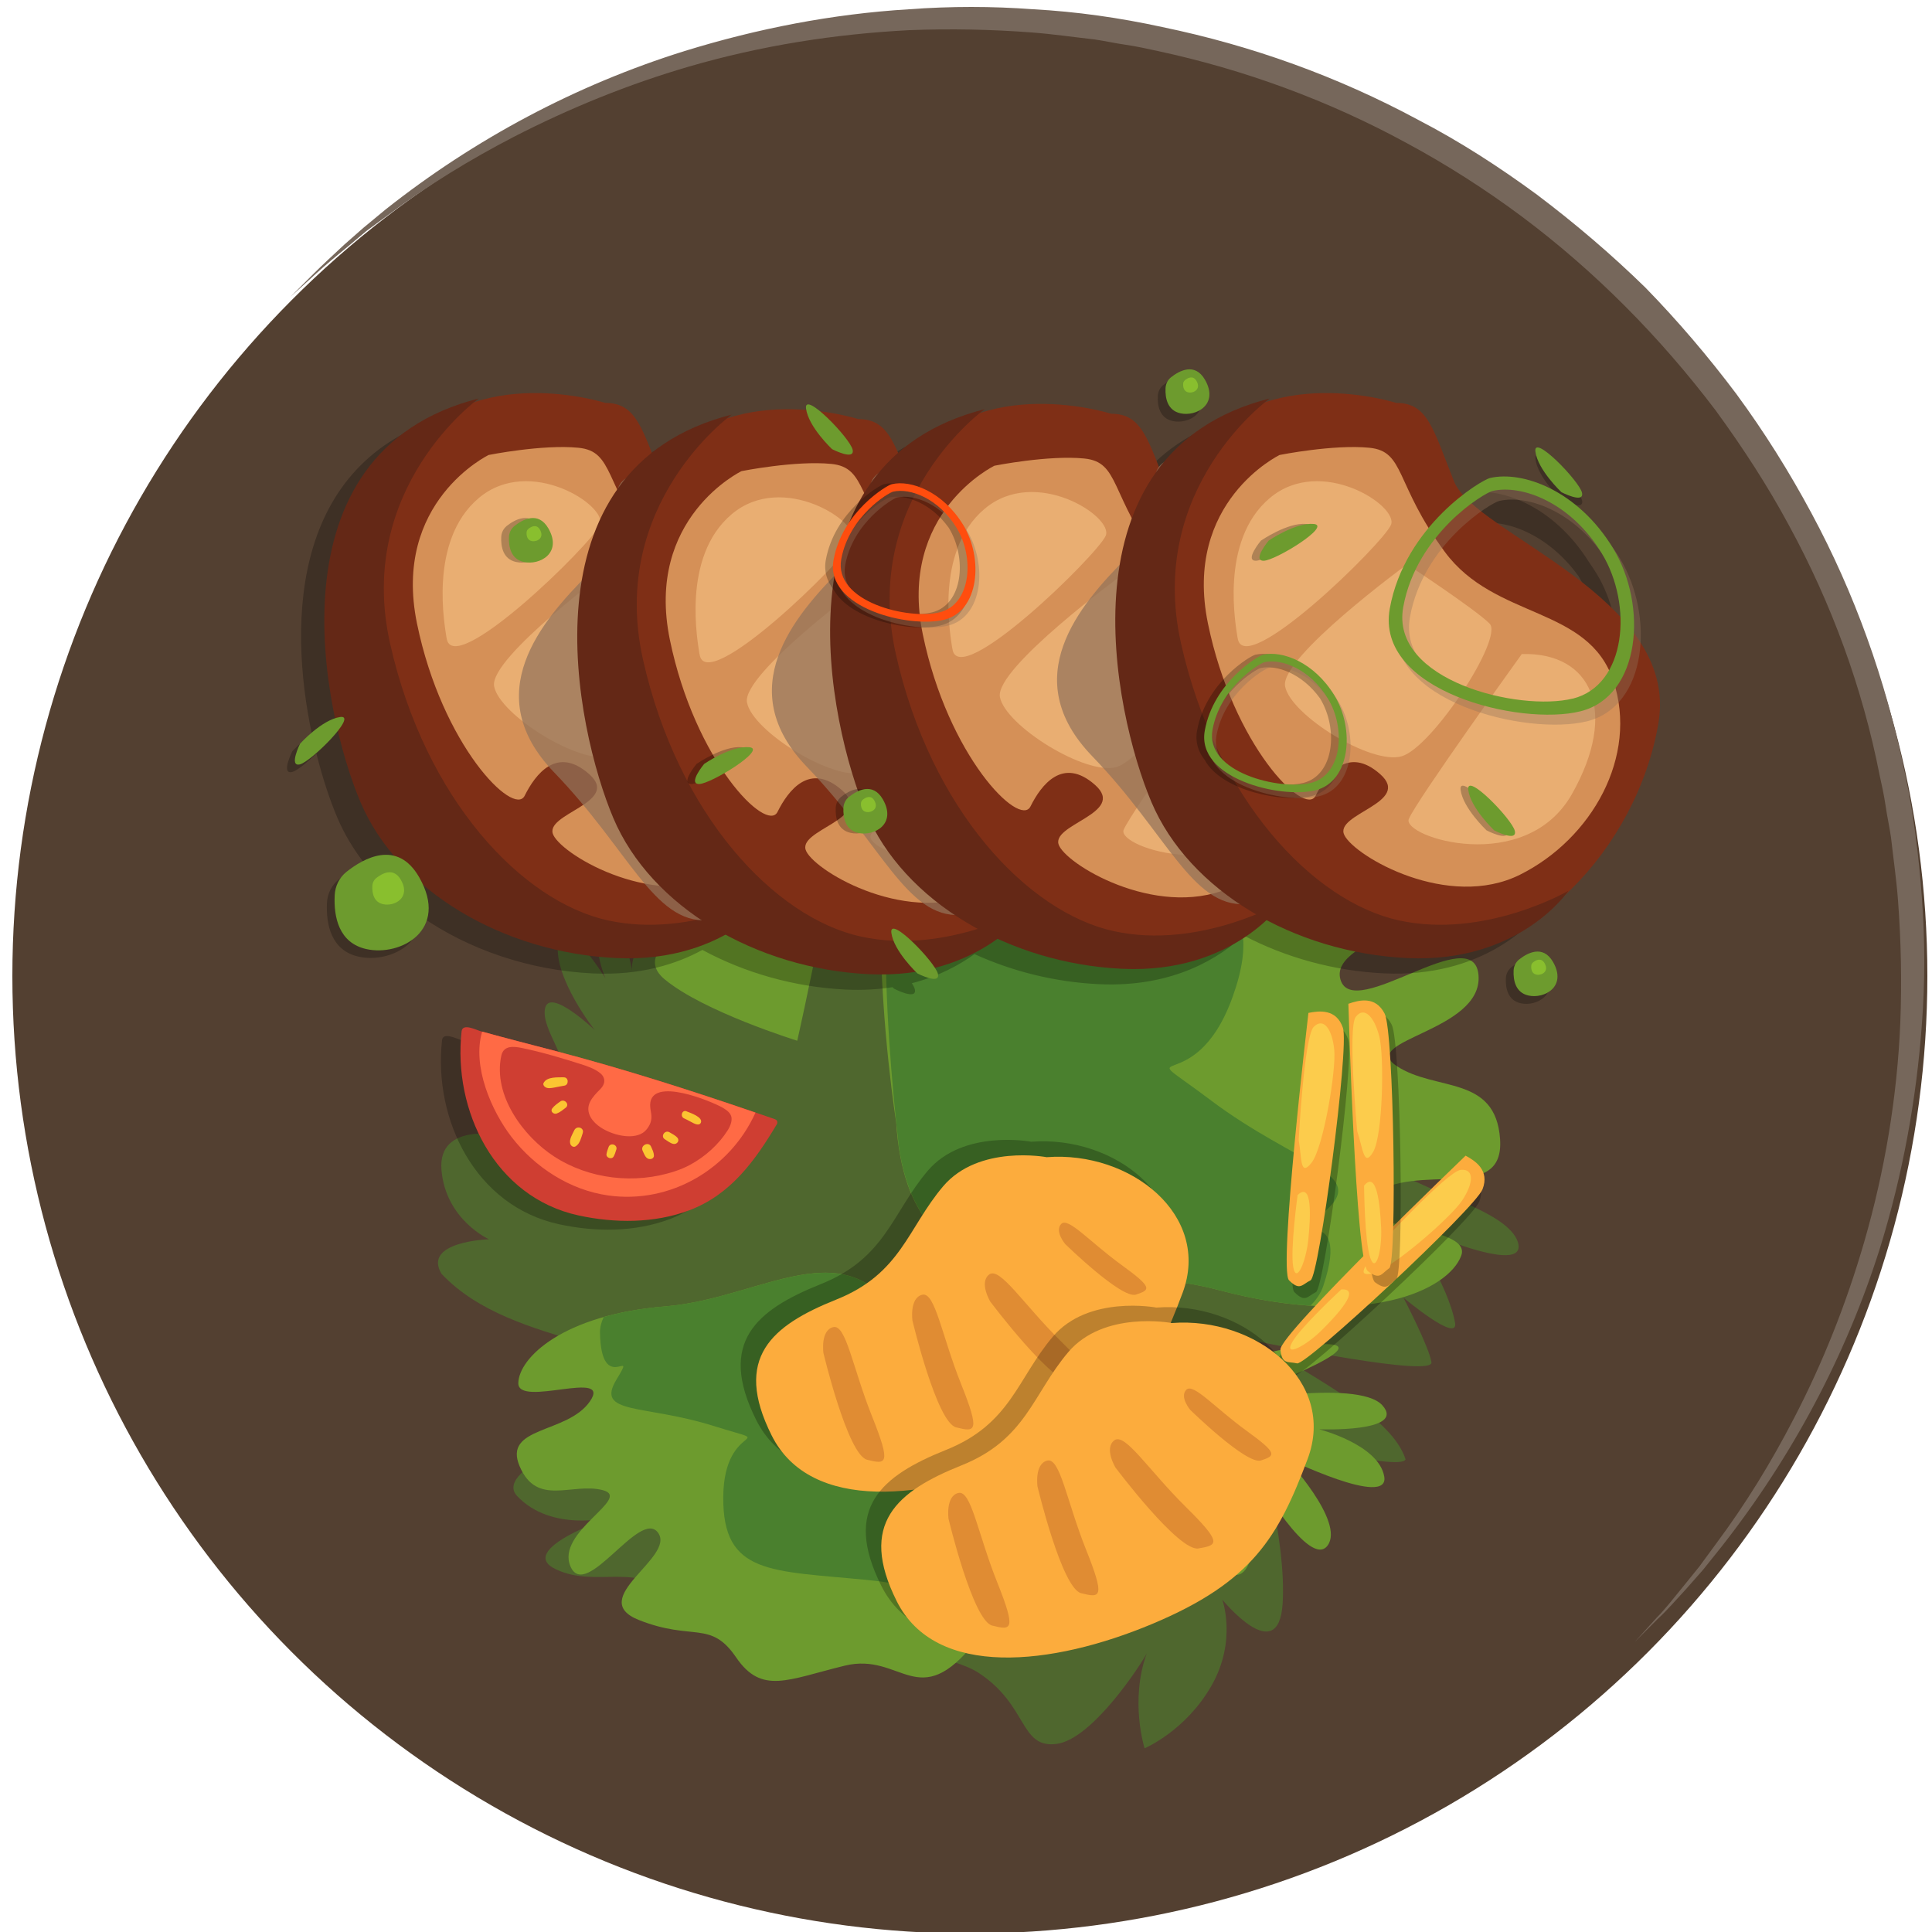
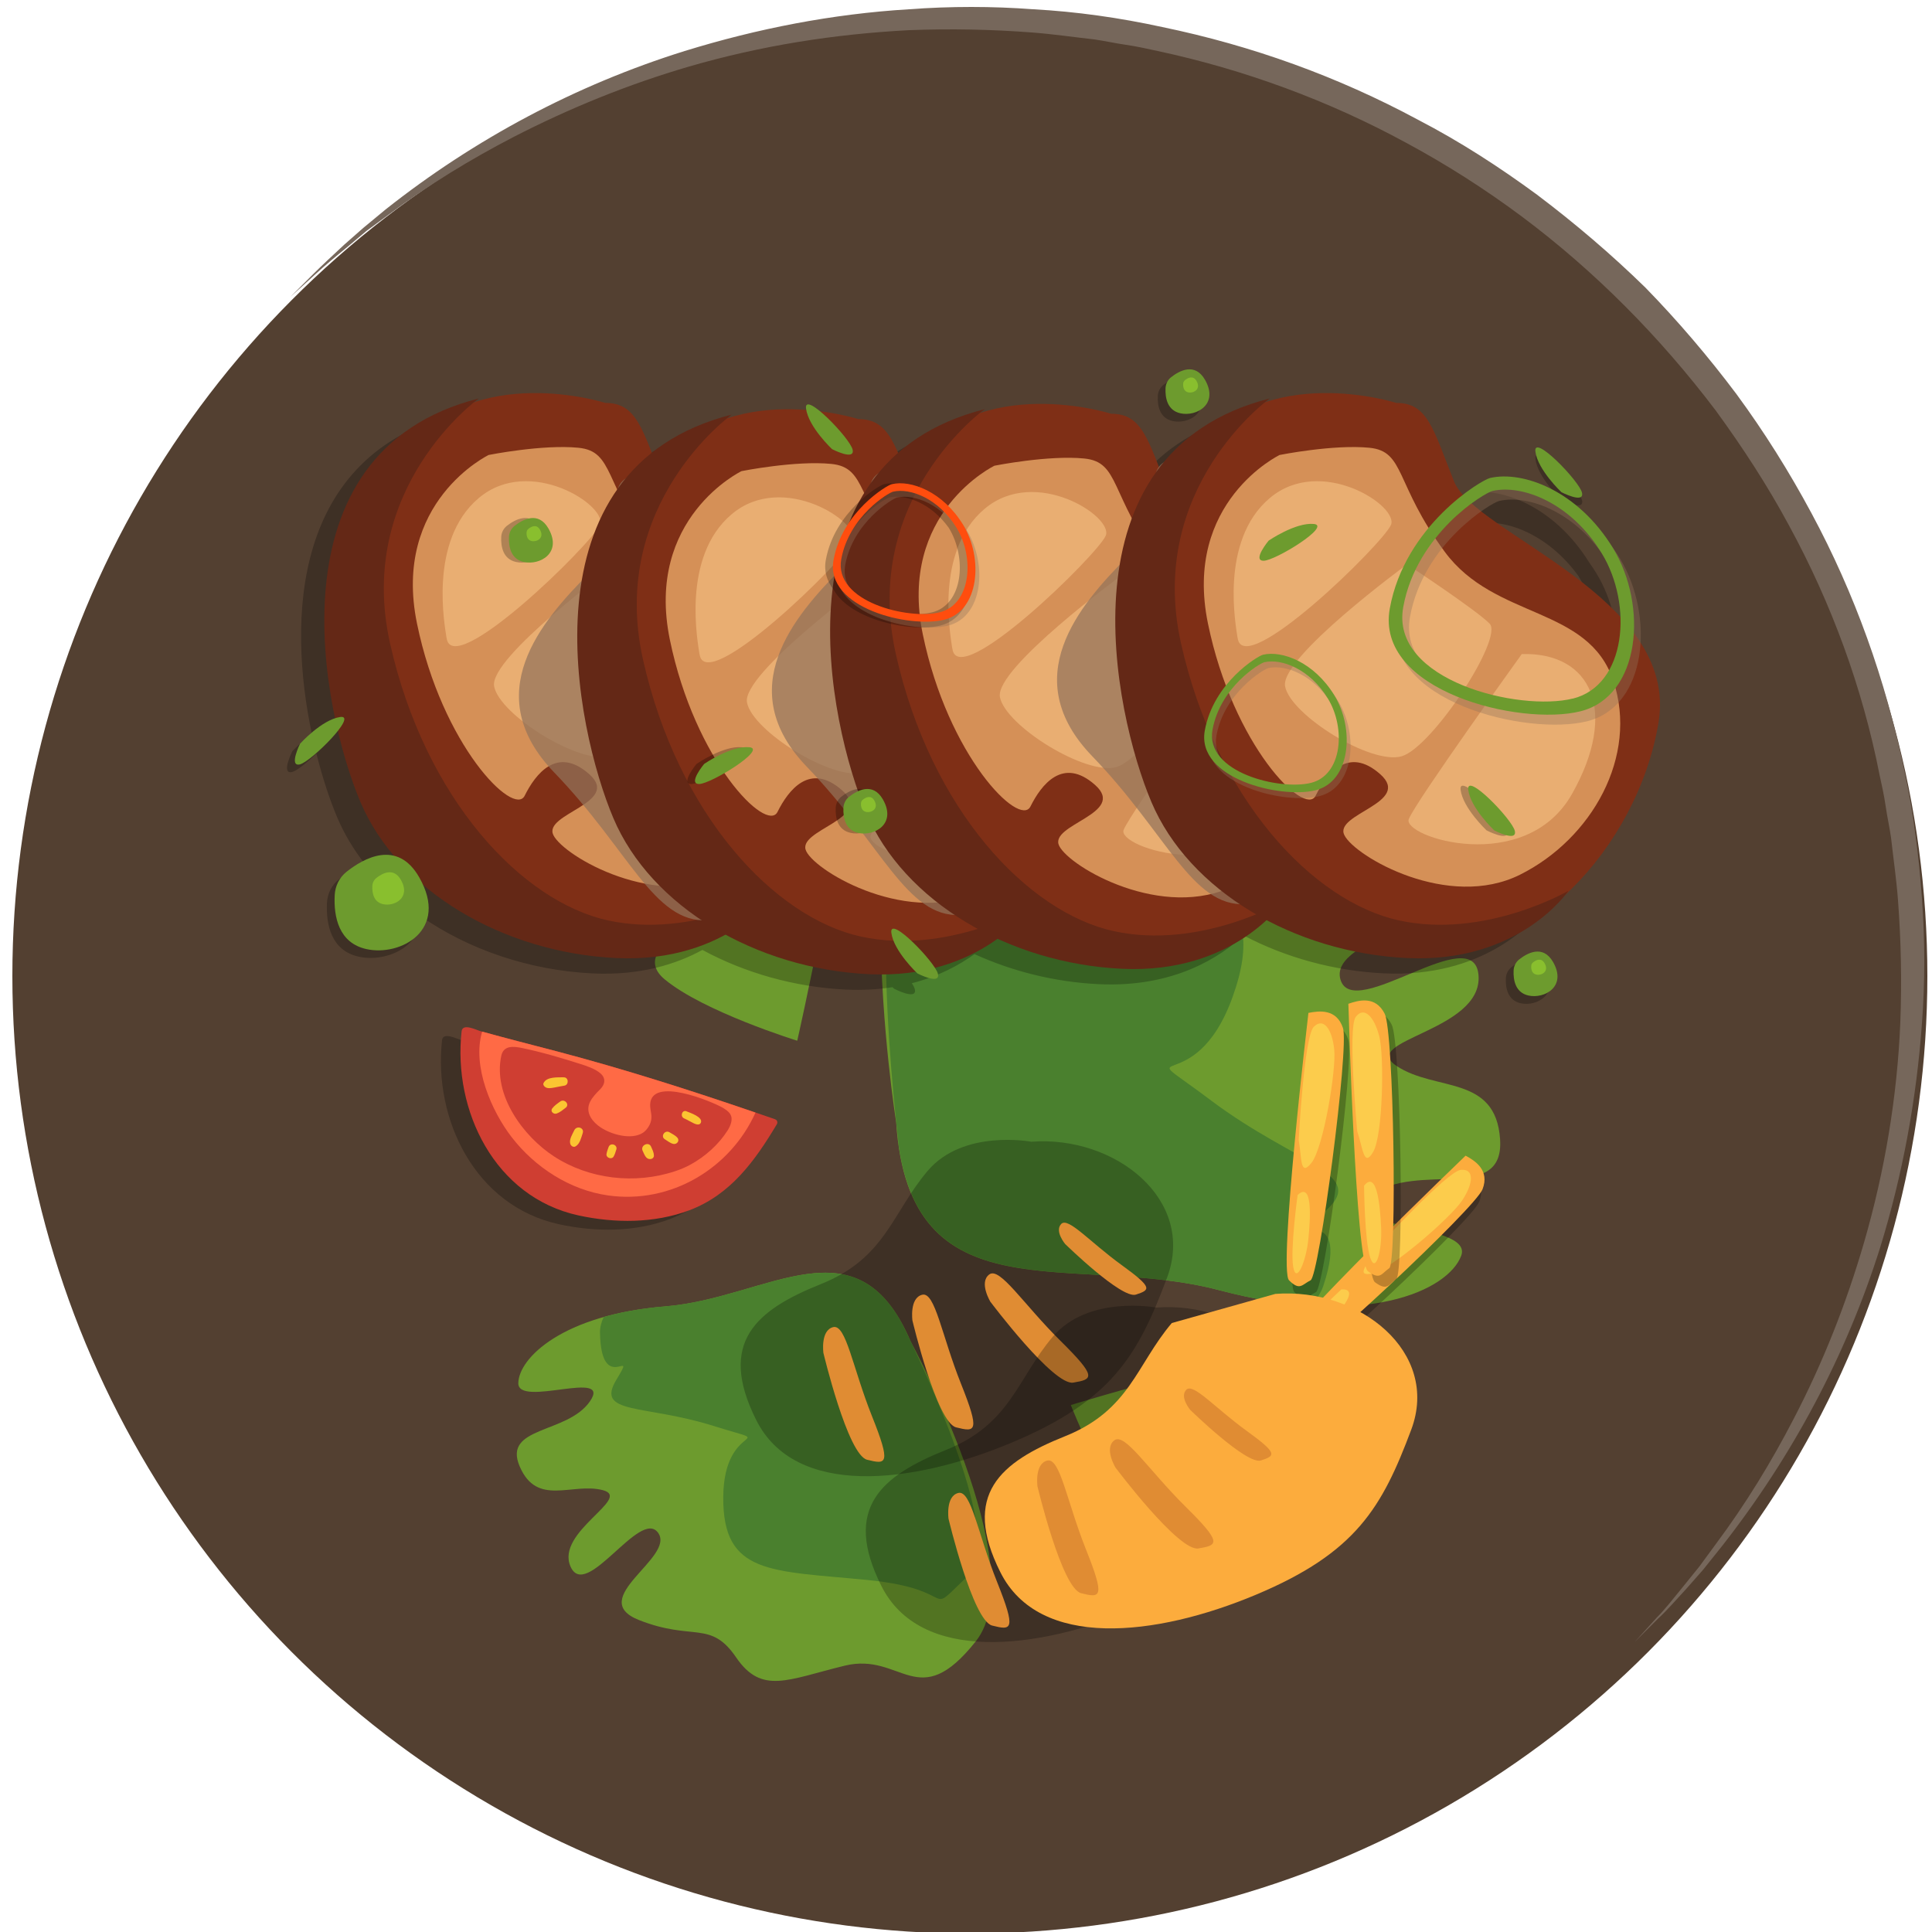
<svg xmlns="http://www.w3.org/2000/svg" viewBox="0 0 250 250">
  <defs>
    <style>
      .cls-1 {
        fill: #642816;
      }

      .cls-2 {
        fill: #ff4d0e;
      }

      .cls-3 {
        fill: #d59057;
      }

      .cls-4 {
        opacity: .37;
      }

      .cls-4, .cls-5 {
        fill: #93735a;
      }

      .cls-4, .cls-5, .cls-6 {
        mix-blend-mode: multiply;
      }

      .cls-7 {
        fill: #7f2f16;
      }

      .cls-5 {
        opacity: .72;
      }

      .cls-8 {
        fill: #e9ae72;
      }

      .cls-9, .cls-6 {
        opacity: .25;
      }

      .cls-10 {
        fill: #89bf2e;
      }

      .cls-11 {
        fill: #4f672e;
      }

      .cls-12 {
        isolation: isolate;
      }

      .cls-13 {
        fill: #ff6a45;
      }

      .cls-14 {
        fill: #76675b;
      }

      .cls-15 {
        fill: #534031;
      }

      .cls-16 {
        fill: #fccc4c;
      }

      .cls-17 {
        fill: #6d9b2e;
      }

      .cls-18 {
        fill: #fcac3d;
      }

      .cls-19 {
        fill: #4a802e;
      }

      .cls-20 {
        fill: #e08c33;
      }

      .cls-21 {
        fill: #fbc532;
      }

      .cls-22 {
        fill: #cf3e32;
      }
    </style>
  </defs>
  <g class="cls-12">
    <g id="Ebene_1">
      <g id="Ebene_1-2" data-name="Ebene_1">
        <g id="Ebene_1-2">
          <circle class="cls-15" cx="125.5" cy="126.3" r="123.9" />
          <path class="cls-14" d="M37.6,38.4l3.1-3.1c1-1,2.3-2.2,3.8-3.6.8-.7,1.6-1.4,2.5-2.2l2.9-2.4c11.5-9.1,24.6-16.1,38.7-20.5,9.4-2.9,19.1-4.8,29-5.4,5.4-.4,10.8-.4,16.1,0,5.6.3,11.2,1.1,16.7,2.3,11.6,2.4,22.7,6.4,33.1,12,5.4,2.8,10.5,6.1,15.4,9.7,4.9,3.7,9.6,7.7,14,12,4.2,4.3,8.2,9,11.8,13.8,3.6,4.9,6.8,10,9.7,15.4,5.6,10.4,9.6,21.6,12,33.2,1.2,5.5,1.9,11.1,2.3,16.7.4,5.4.4,10.8,0,16.1-.7,9.8-2.5,19.6-5.4,29-4.4,14-11.4,27.1-20.5,38.7l-2.4,3c-.8.9-1.5,1.7-2.2,2.5-1.4,1.5-2.5,2.8-3.6,3.8l-3.1,3.1,2.9-3.2c1-1,2.1-2.4,3.4-4l2.1-2.6,2.2-3c3.8-5.1,7.1-10.5,10-16.1,3.8-7.3,6.8-14.9,9.1-22.8,2.7-9.3,4.3-18.9,4.7-28.5.2-5.3.1-10.5-.3-15.8-.2-2.7-.6-5.4-.9-8.1-.2-1.4-.5-2.7-.7-4.1s-.5-2.7-.8-4.1c-2.2-11.2-6.2-22.1-11.7-32.2-2.8-5.2-6-10.1-9.5-14.9-7.2-9.5-15.6-18-25.1-25.1-4.7-3.5-9.7-6.7-14.9-9.5-10.1-5.5-21-9.5-32.2-11.9-1.4-.3-2.7-.6-4.1-.8s-2.7-.5-4.1-.7c-2.7-.3-5.4-.7-8.1-.9-5.2-.4-10.5-.5-15.8-.3-9.7.5-19.2,2-28.5,4.7-7.9,2.3-15.5,5.4-22.7,9.1-5.6,2.9-11,6.2-16.1,10l-3,2.2-2.5,2.1c-1.6,1.3-2.9,2.4-4,3.4l-3.3,3h0Z" />
        </g>
      </g>
      <g>
-         <path class="cls-11" d="M108.19,113.75s-3.35-13.4,2.79-20.65c3.91-1.95,5.3,18.7,5.3,18.7,0,0,58.89,29.31,60.29,35.45,1.4,6.14,17.86,8.09,19.82,13.4,1.67,5.02-14.23-2.23-14.23-2.23,0,0,5.3,7.81,6.14,12.84.28,2.51-6.7-3.35-6.7-3.35,0,0,3.35,6.42,3.63,8.37.28,1.95-20.37-2.23-22.89-2.79,8.65,5.3,17.86,10.05,19.54,15.35-.56,1.67-19.26-3.07-19.26-3.07,0,0,3.91,13.4,3.35,21.77-.56,8.37-7.81-.56-7.81-.56,0,0,1.95,5.3-1.4,11.16-3.35,5.86-8.65,8.09-8.65,8.09,0,0-1.95-6.14.28-12.28-.56,1.12-6.98,11.16-11.72,11.72s-3.63-5.02-10.05-9.21c-6.42-4.19-33.77-5.02-39.07-9.77-5.3-4.74-10.33-1.12-15.63-3.63-5.3-2.51,6.98-6.7,6.98-6.7,0,0-7.54,1.95-12-2.79-3.35-3.63,12.56-8.93,12.56-8.93,0,0,2.23-8.93-4.19-10.88-6.42-1.95-13.4-3.91-18.14-8.93-2.51-4.19,6.14-4.47,6.14-4.47,0,0-5.58-2.51-6.14-8.93-.56-6.42,8.09-4.47,8.09-4.47,0,0,5.58-5.02,7.26-7.26,1.67-2.23-2.51-6.42-1.95-9.21.56-2.79,6.42,2.79,6.42,2.79,0,0-5.3-6.7-4.74-11.16.56-4.47,6.14,4.47,6.14,4.47,0,0-2.23-5.02,0-6.98,2.23-1.95,3.63,6.98,3.63,6.98,0,0-1.12-3.35,1.95-4.47,3.07-1.12,7.81,5.02,7.81,5.02l12.56-5.86,3.91-7.54Z" />
        <g>
          <path class="cls-17" d="M115.96,145.19s-7.81-48.56,7.26-58.05c15.07-9.49,13.95,2.79,25.12,3.91,11.16,1.12,16.75,0,18.98,8.37,2.23,8.37,6.7,5.58,15.07,12.84,8.37,7.26-10.61,8.93-8.93,14.51,1.67,5.58,17.3-7.81,17.86-.56.56,7.26-15.63,8.37-10.61,11.72,5.02,3.35,12.84,1.12,13.4,9.49.56,8.37-10.61,2.79-16.75,7.26-6.14,4.47,13.4,3.35,11.72,7.81-1.67,4.47-12.28,9.49-31.26,4.47-18.98-5.02-40.19,3.91-41.86-21.77Z" />
          <path class="cls-19" d="M156.71,142.4c-11.16-8.37-2.23.56,2.79-13.4,5.02-13.95-3.91-16.19-20.65-24-16.75-7.81-7.26-10.61-18.42-5.58-8.08,3.64-5.93,33-4.12,48.95,3.21,21.72,23.38,13.79,41.52,18.6,4.37,1.16,8.27,1.76,11.75,1.98.76-.77,1.34-1.61,1.65-2.54,3.91-11.72-6.14-4.47,0-9.49,6.14-5.02-3.35-6.14-14.51-14.51Z" />
        </g>
        <g>
          <path class="cls-17" d="M117.82,173.54s15.97,29.35,8.46,38.83c-7.51,9.48-9.57,1.36-16.98,3.17-7.4,1.8-10.73,3.78-14.05-1.08-3.32-4.86-5.55-2.06-12.55-4.82s4.78-8.12,2.45-11.31-9.32,8.91-11.32,4.39c-2-4.52,8.12-8.89,4.15-9.9-3.97-1.01-8.48,2.18-10.73-3.06-2.25-5.24,6.17-4.18,9.09-8.43,2.93-4.25-9.34.88-9.27-2.36.06-3.24,5.73-8.85,19.02-9.92,13.29-1.07,24.87-11.58,31.74,4.5Z" />
          <path class="cls-19" d="M92.35,184.52c9.04,2.84,1.3-.86,1.24,9.21-.07,10.07,6.16,9.49,18.65,10.72,12.49,1.23,7.04,5.16,13.06-.58,4.36-4.15-3.65-22.48-8.41-32.29-6.96-13.19-18.09-3.56-30.8-2.54-3.06.25-5.7.74-7.97,1.38-.31.67-.49,1.34-.48,2,.14,8.39,4.94,1.48,2.14,6.08-2.8,4.6,3.53,3.18,12.57,6.02Z" />
        </g>
        <path class="cls-17" d="M103.16,134.68s6.28-27.63,5.44-33.91-6.7,14.65-6.7,14.65c0,0,2.09-18-1.67-20.93-3.77-2.93-2.51,8.37-2.51,8.37,0,0-2.51-7.54-6.7-7.95-4.19-.42,3.35,12.56,3.35,12.56,0,0-8.79-7.12-11.72-4.61-2.93,2.51,9.21,8.37,9.21,8.37,0,0-12.56.42-12.14,3.77.42,3.35,12.98,3.35,12.98,3.35,0,0-11.72,4.19-6.7,8.37,5.02,4.19,17.16,7.95,17.16,7.95Z" />
        <path class="cls-17" d="M138.57,181.81s27.11-8.26,33.43-7.87c6.32.38-14.13,7.74-14.13,7.74,0,0,17.8-3.39,21,.16,3.19,3.55-8.17,3.11-8.17,3.11,0,0,7.7,1.96,8.42,6.11.72,4.15-12.77-2.43-12.77-2.43,0,0,7.73,8.26,5.44,11.36s-9.02-8.58-9.02-8.58c0,0,.49,12.56-2.88,12.38-3.37-.18-4.28-12.7-4.28-12.7,0,0-3.33,11.99-7.87,7.28-4.54-4.71-9.17-16.55-9.17-16.55Z" />
        <g>
          <path class="cls-9" d="M133.44,147.74s-8.79-1.67-13.4,3.77c-4.61,5.44-5.44,11.3-13.82,14.65-8.37,3.35-13.4,7.54-8.37,17.58,5.02,10.05,20.1,8.37,33.07,2.93,12.98-5.44,16.33-11.3,20.1-21.35,3.77-10.05-6.7-18.42-17.58-17.58Z" />
-           <path class="cls-18" d="M135.44,149.74s-8.79-1.67-13.4,3.77c-4.61,5.44-5.44,11.3-13.82,14.65-8.37,3.35-13.4,7.54-8.37,17.58,5.02,10.05,20.1,8.37,33.07,2.93,12.98-5.44,16.33-11.3,20.1-21.35,3.77-10.05-6.7-18.42-17.58-17.58Z" />
          <path class="cls-20" d="M106.55,175.07s3.14,13.19,5.65,13.82c2.51.63,3.14.63.63-5.65-2.51-6.28-3.35-11.93-5.02-11.51-1.67.42-1.26,3.35-1.26,3.35Z" />
          <path class="cls-20" d="M118.07,170.88s3.14,13.19,5.65,13.82,3.14.63.63-5.65c-2.51-6.28-3.35-11.93-5.02-11.51-1.67.42-1.26,3.35-1.26,3.35Z" />
          <path class="cls-20" d="M128.19,168.49s8.14,10.84,10.69,10.42c2.55-.43,3.13-.68-1.68-5.43-4.81-4.76-7.83-9.61-9.2-8.56-1.37,1.05.18,3.57.18,3.57Z" />
          <path class="cls-20" d="M137.87,161.01s7.28,7.12,9.12,6.51c1.85-.61,2.25-.86-1.87-3.84-4.11-2.98-6.91-6.24-7.8-5.3-.9.94.54,2.63.54,2.63Z" />
        </g>
        <g>
          <path class="cls-6" d="M174.47,134.54c-.84-2.51-3.07-2.23-4.47-1.95,0,0-3.91,33.21-2.51,34.61,1.4,1.4,1.67.56,2.79,0,1.12-.56,5.02-30.14,4.19-32.65Z" />
          <g>
            <path class="cls-18" d="M169.31,131.06s-3.91,33.21-2.51,34.61c1.4,1.4,1.67.56,2.79,0,1.12-.56,5.02-30.14,4.19-32.65-.84-2.51-3.07-2.23-4.47-1.95Z" />
            <path class="cls-16" d="M168.05,147.52s.7-13.4,1.95-14.65c1.26-1.26,2.37.28,2.65,2.93.28,2.65-1.4,12.7-2.93,14.65-1.53,1.95-1.26-.7-1.67-2.93Z" />
            <path class="cls-16" d="M167.91,154.64s-.98,7.12-.56,9.35c.42,2.23,1.67-.84,1.95-3.63.28-2.79.56-7.54-1.4-5.72Z" />
          </g>
        </g>
        <g>
          <path class="cls-6" d="M191.41,155.51c.95-2.47-.95-3.68-2.2-4.35,0,0-24.14,23.14-23.96,25.1.19,1.96.94,1.5,2.15,1.78s23.05-20.06,24-22.53Z" />
          <g>
            <path class="cls-18" d="M189.65,149.54s-24.14,23.14-23.96,25.1c.19,1.96.94,1.5,2.15,1.78,1.22.28,23.05-20.06,24-22.53s-.95-3.68-2.2-4.35Z" />
            <path class="cls-16" d="M178.2,161.44s9.06-9.89,10.83-10.06c1.77-.17,1.65,1.72.18,3.95-1.47,2.22-9.16,8.91-11.58,9.44-2.43.53-.53-1.34.57-3.33Z" />
            <path class="cls-16" d="M173.57,166.85s-5.28,4.87-6.38,6.86c-1.1,1.99,1.82.42,3.82-1.56,1.99-1.98,5.22-5.46,2.56-5.3Z" />
          </g>
        </g>
        <g>
          <path class="cls-6" d="M180.09,132.6c-1.19-2.36-3.36-1.76-4.7-1.29,0,0,.94,33.43,2.53,34.61s1.74.31,2.76-.4.6-30.55-.59-32.92Z" />
          <g>
            <path class="cls-18" d="M174.48,129.89s.94,33.43,2.53,34.61c1.58,1.18,1.74.31,2.76-.4,1.02-.71.6-30.55-.59-32.92-1.19-2.36-3.36-1.76-4.7-1.29Z" />
            <path class="cls-16" d="M175.62,146.37s-1.25-13.36-.19-14.78c1.06-1.42,2.39-.07,3.05,2.52s.46,12.77-.78,14.92c-1.24,2.16-1.34-.51-2.08-2.66Z" />
            <path class="cls-16" d="M176.51,153.43s.06,7.18.8,9.33c.74,2.15,1.54-1.07,1.41-3.87s-.54-7.54-2.21-5.46Z" />
          </g>
        </g>
        <g>
          <path class="cls-9" d="M149.63,169.2s-8.79-1.67-13.4,3.77c-4.61,5.44-5.44,11.3-13.82,14.65-8.37,3.35-13.4,7.54-8.37,17.58,5.02,10.05,20.1,8.37,33.07,2.93,12.98-5.44,16.33-11.3,20.1-21.35,3.77-10.05-6.7-18.42-17.58-17.58Z" />
-           <path class="cls-18" d="M151.63,171.2s-8.79-1.67-13.4,3.77c-4.61,5.44-5.44,11.3-13.82,14.65-8.37,3.35-13.4,7.54-8.37,17.58,5.02,10.05,20.1,8.37,33.07,2.93,12.98-5.44,16.33-11.3,20.1-21.35,3.77-10.05-6.7-18.42-17.58-17.58Z" />
+           <path class="cls-18" d="M151.63,171.2c-4.61,5.44-5.44,11.3-13.82,14.65-8.37,3.35-13.4,7.54-8.37,17.58,5.02,10.05,20.1,8.37,33.07,2.93,12.98-5.44,16.33-11.3,20.1-21.35,3.77-10.05-6.7-18.42-17.58-17.58Z" />
          <path class="cls-20" d="M122.74,196.53s3.14,13.19,5.65,13.82c2.51.63,3.14.63.63-5.65-2.51-6.28-3.35-11.93-5.02-11.51-1.67.42-1.26,3.35-1.26,3.35Z" />
          <path class="cls-20" d="M134.25,192.34s3.14,13.19,5.65,13.82,3.14.63.63-5.65c-2.51-6.28-3.35-11.93-5.02-11.51-1.67.42-1.26,3.35-1.26,3.35Z" />
          <path class="cls-20" d="M144.38,189.95s8.14,10.84,10.69,10.42c2.55-.43,3.13-.68-1.68-5.43-4.81-4.76-7.83-9.61-9.2-8.56-1.37,1.05.18,3.57.18,3.57Z" />
          <path class="cls-20" d="M154.05,182.47s7.28,7.12,9.12,6.51c1.85-.61,2.25-.86-1.87-3.84-4.11-2.98-6.91-6.24-7.8-5.3-.9.94.54,2.63.54,2.63Z" />
        </g>
        <g>
          <path class="cls-6" d="M97.76,145.97c-9.28-3.22-18.67-6.27-28.17-8.77-3.3-.87-6.61-1.7-9.89-2.61-.61-.17-2.38-1.1-2.5.01-1.13,10.22,4.26,21.46,15.15,23.82,4.66,1.01,9.77,1.04,14.32-.67,5.34-2.02,8.49-6.39,11.32-11.13.14-.24.06-.55-.22-.64Z" />
          <path class="cls-22" d="M100.29,144.83c-9.28-3.22-18.67-6.27-28.17-8.77-3.3-.87-6.61-1.7-9.89-2.61-.61-.17-2.38-1.1-2.5.01-1.13,10.22,4.26,21.46,15.15,23.82,4.66,1.01,9.77,1.04,14.32-.67,5.34-2.02,8.49-6.39,11.32-11.13.14-.24.06-.55-.22-.64Z" />
          <path class="cls-13" d="M66.21,147.15c3.03,3.92,7.54,6.84,12.48,7.54,8.15,1.15,15.83-3.52,19.07-10.72-8.46-2.9-17-5.63-25.65-7.91-3.24-.85-6.49-1.67-9.72-2.57-1.33,4.46,1.21,10.28,3.82,13.66Z" />
          <path class="cls-22" d="M94.47,144.12c-.25-.35-.63-.59-1-.81-1.34-.76-9.21-4.08-9.34-.38-.01.41.08.81.14,1.22.08.59-.02,1.12-.34,1.63-.19.31-.44.61-.75.81-1.51.96-4.1.2-5.45-.7-.51-.34-.98-.77-1.29-1.3-.86-1.52.22-2.63,1.25-3.67.63-.63.72-1.44-.02-2.05-.71-.59-1.7-.91-2.57-1.19-2.49-.79-5-1.54-7.56-2.07-1.11-.23-2.37-.35-2.67.99-1.12,5.14,2.89,10.47,6.79,13.02,4.51,2.95,10.45,3.69,15.74,1.92.67-.22,1.32-.5,1.93-.83,1.91-1.04,3.68-2.62,4.84-4.46.36-.58.73-1.45.32-2.08-.01-.02-.02-.03-.03-.05Z" />
          <path class="cls-21" d="M72.96,139.4c-.79.02-2.24-.1-2.63.76-.08.17.03.34.15.45.34.3.82.19,1.23.12.44-.08.88-.18,1.33-.25.59-.1.55-1.09-.08-1.07Z" />
          <path class="cls-21" d="M72.5,142.53c-.39.28-.75.52-1.04.9-.3.39.19.8.57.66.45-.16.79-.46,1.17-.75.55-.42-.15-1.21-.7-.81Z" />
          <path class="cls-21" d="M75.4,146.63c.25-.71-.78-1.03-1.09-.37-.23.5-.68,1.16-.52,1.74.08.28.4.51.69.34.57-.33.72-1.12.92-1.7Z" />
          <path class="cls-21" d="M79.75,148.77c.21-.65-.77-.98-1-.34-.11.3-.22.59-.27.91-.07.49.68.74.92.32.16-.28.25-.58.34-.88Z" />
          <path class="cls-21" d="M84.61,149.52c0-.41-.2-.77-.36-1.14-.3-.72-1.43-.17-1.09.54.15.31.27.68.53.91.3.27.93.2.93-.31Z" />
          <path class="cls-21" d="M87.65,147.22c-.26-.31-.67-.49-1.01-.7-.6-.36-1.21.53-.61.9.34.21.7.51,1.09.6.46.1.87-.39.54-.8Z" />
          <path class="cls-21" d="M88.84,143.8c-.58-.23-.88.67-.31.92.43.19.83.44,1.25.64.27.13.75.29.91-.08.31-.73-1.4-1.29-1.85-1.47Z" />
        </g>
      </g>
      <g class="cls-9">
        <path d="M209.29,85.2c.21-3.69-.72-7.73-2.69-10.97-.32-.52-.64-1.01-.98-1.48-4.55-7.32-11.6-9.88-15.79-8.91-.39.09-1.79.84-3.53,2.19-.52-.59-.92-1.16-1.15-1.72-2.71-6.78-3.39-10.17-7.46-10.17,0,0-8.81-2.82-17.03-.07.41-.34.65-.51.65-.51-6.23,1.58-10.67,4.54-13.76,8.3-.25.17-.44.35-.59.56-1.78-4.59-2.83-6.89-6.18-6.89,0,0-8.81-2.82-17.03-.07.41-.34.65-.51.65-.51-4.69,1.19-8.34,3.16-11.19,5.66-1.28-2.92-2.49-4.38-5.16-4.38,0,0-1.98-.63-4.94-1.01-1.09-.9-1.94-1.29-1.82-.36,0,.06.02.12.04.18-3.03-.22-6.72-.08-10.3,1.11.41-.34.65-.51.65-.51-4.23,1.07-7.63,2.78-10.34,4.94-1.68-4.29-2.77-6.44-6.01-6.44,0,0-8.81-2.82-17.03-.07.41-.34.65-.51.65-.51-21.22,5.37-21.71,26.69-18.59,41.43-1.42,1-2.54,2.23-2.54,2.23,0,0-1.51,3.02-.03,2.68.59-.14,1.92-1.2,3.15-2.4.83,3.31,1.8,6.17,2.7,8.28.92,2.17,2.15,4.21,3.64,6.1-1.34.42-2.58,1.23-3.45,1.93-.93.74-1.46,1.84-1.52,3.02-.13,2.81.54,6.17,4.1,6.96,3.41.76,8-1.13,8.05-5.22,6.19,4.31,14.05,7,22.25,7.39,6.16.29,10.83-1.21,14.18-3.04,5.49,2.97,11.91,4.81,18.55,5.13,2.2.1,4.22-.02,6.05-.31.13.13.21.2.21.2,0,0,3,1.56,2.68.08-.04-.19-.18-.47-.39-.79,3.46-.89,6.14-2.35,8.11-3.77,4.91,2.24,10.41,3.62,16.08,3.89,9.77.47,15.8-3.57,18.73-6.31,5.41,2.85,11.68,4.6,18.17,4.91,12.75.61,19.15-6.46,20.57-8.28,6.02-5.63,10.54-13.72,11.95-22.18.64-3.87-.37-7.27-2.31-10.31ZM204.29,74.61c1.49,2.45,2.31,5.41,2.41,8.26-5.27-5.72-13.35-10.01-18.04-13.69,1.17-.83,2.06-1.29,2.35-1.36,3.49-.81,9.23,1.14,13.27,6.76,0,.01.01.02.02.03Z" />
        <path d="M151.74,54.48c2.05.46,5.02-1.14,3.19-4.33-1.33-2.32-3.38-1.14-4.4-.33-.43.35-.68.86-.71,1.41-.06,1.31.25,2.88,1.92,3.25Z" />
        <path d="M195.57,125.16c-.43.35-.68.86-.71,1.41-.06,1.31.25,2.88,1.92,3.25,2.05.46,5.02-1.14,3.19-4.33-1.33-2.32-3.38-1.14-4.4-.33Z" />
        <path d="M202.04,64.68s3,1.56,2.68.08c-.32-1.48-6.33-7.7-6.03-5.33.3,2.37,3.36,5.25,3.36,5.25Z" />
      </g>
      <g>
        <g>
          <g>
            <g>
              <path class="cls-7" d="M78.34,52.14s-16.95-5.43-25.77,6.1c-8.82,11.53-9.49,27.13-3.39,42.05,6.1,14.92,17.63,21.7,31.87,23.06,14.24,1.36,28.48-13.56,31.2-29.84,2.71-16.28-23.74-24.42-26.45-31.2-2.71-6.78-3.39-10.17-7.46-10.17Z" />
              <path class="cls-3" d="M63.24,58.87s-12.53,6.03-9.28,21.82,12.53,25.07,13.93,22.28c1.39-2.79,4.18-6.5,8.36-2.79,4.18,3.71-6.03,5.11-4.64,7.89,1.39,2.79,13.46,9.75,22.74,5.11,9.28-4.64,15.32-15.32,12.07-25.07-3.25-9.75-15.32-7.89-21.82-16.71-6.5-8.82-5.11-13-9.75-13.46s-11.6.93-11.6.93Z" />
              <path class="cls-8" d="M57.78,82.54c-.16-1.25-2.44-12.53,4.18-18.1,6.61-5.57,16.71,1.04,15.67,3.48-1.04,2.44-19.15,20.19-19.84,14.62Z" />
              <path class="cls-8" d="M79.72,73.03s-16.48,12.07-15.78,15.78c.7,3.71,11.14,10.21,15.09,9.05,3.95-1.16,13.23-15.32,11.37-17.17-1.86-1.86-10.68-7.66-10.68-7.66Z" />
              <path class="cls-8" d="M94.57,84.63s-13.69,19.03-14.62,21.35c-.93,2.32,15.09,7.43,21.12-3.25,6.03-10.68,2.55-18.34-6.5-18.1Z" />
            </g>
            <path class="cls-1" d="M61.96,51.56s-16.01,11.49-11.49,31.68c4.53,20.19,17.06,33.42,28.2,35.86,11.14,2.44,21.93-3.83,21.93-3.83,0,0-6.27,9.4-20.89,8.7-14.62-.7-28.2-8.7-33.07-20.19-4.87-11.49-12.18-45.26,15.32-52.22Z" />
          </g>
          <g>
            <path class="cls-5" d="M87.72,65.83s-2.44-5.92-6.27-4.18c-3.83,1.74,1.04,6.27-5.22,12.53-6.27,6.27-14.27,15.67-4.53,25.76,9.75,10.1,12.88,19.5,19.84,19.15,6.96-.35,6.96-11.49,6.96-11.49l-3.83-24.37-6.96-17.41Z" />
            <g>
              <g>
                <path class="cls-7" d="M111.06,54.23s-16.95-5.43-25.77,6.1c-8.82,11.53-9.49,27.13-3.39,42.05,6.1,14.92,17.63,21.7,31.87,23.06,14.24,1.36,28.48-13.56,31.2-29.84s-23.74-24.41-26.45-31.2c-2.71-6.78-3.39-10.17-7.46-10.17Z" />
                <path class="cls-3" d="M95.96,60.96s-12.53,6.03-9.28,21.82c3.25,15.78,12.53,25.07,13.93,22.28,1.39-2.79,4.18-6.5,8.36-2.79,4.18,3.71-6.03,5.11-4.64,7.89,1.39,2.79,13.46,9.75,22.74,5.11,9.28-4.64,15.32-15.32,12.07-25.07-3.25-9.75-15.32-7.89-21.82-16.71-6.5-8.82-5.11-13-9.75-13.46-4.64-.46-11.6.93-11.6.93Z" />
                <path class="cls-8" d="M90.51,84.63c-.16-1.25-2.44-12.53,4.18-18.1,6.61-5.57,16.71,1.04,15.67,3.48-1.04,2.44-19.15,20.19-19.84,14.62Z" />
                <path class="cls-8" d="M112.44,75.12s-16.48,12.07-15.78,15.78c.7,3.71,11.14,10.21,15.09,9.05,3.95-1.16,13.23-15.32,11.37-17.17-1.86-1.86-10.68-7.66-10.68-7.66Z" />
                <path class="cls-8" d="M127.3,86.72s-13.69,19.03-14.62,21.35c-.93,2.32,15.09,7.43,21.12-3.25,6.03-10.68,2.55-18.33-6.5-18.1Z" />
              </g>
              <path class="cls-1" d="M94.69,53.65s-16.01,11.49-11.49,31.68c4.53,20.19,17.06,33.42,28.2,35.86s21.93-3.83,21.93-3.83c0,0-6.27,9.4-20.89,8.7-14.62-.7-28.2-8.7-33.07-20.19-4.87-11.49-12.18-45.26,15.32-52.22Z" />
            </g>
          </g>
          <g>
            <path class="cls-5" d="M120.45,65.14s-2.44-5.92-6.27-4.18c-3.83,1.74,1.04,6.27-5.22,12.53s-14.27,15.67-4.53,25.76c9.75,10.1,12.88,19.5,19.84,19.15,6.96-.35,6.96-11.49,6.96-11.49l-3.83-24.37-6.96-17.41Z" />
            <g>
              <g>
                <path class="cls-7" d="M143.79,53.54s-16.95-5.43-25.77,6.1c-8.82,11.53-9.49,27.13-3.39,42.05,6.1,14.92,17.63,21.7,31.87,23.06,14.24,1.36,28.48-13.56,31.2-29.84s-23.74-24.41-26.45-31.2c-2.71-6.78-3.39-10.17-7.46-10.17Z" />
                <path class="cls-3" d="M128.69,60.26s-12.53,6.03-9.28,21.82c3.25,15.78,12.53,25.07,13.93,22.28,1.39-2.79,4.18-6.5,8.36-2.79,4.18,3.71-6.03,5.11-4.64,7.89,1.39,2.79,13.46,9.75,22.74,5.11,9.28-4.64,15.32-15.32,12.07-25.07-3.25-9.75-15.32-7.89-21.82-16.71s-5.11-13-9.75-13.46c-4.64-.46-11.6.93-11.6.93Z" />
                <path class="cls-8" d="M123.23,83.94c-.16-1.25-2.44-12.53,4.18-18.1,6.61-5.57,16.71,1.04,15.67,3.48-1.04,2.44-19.15,20.19-19.84,14.62Z" />
                <path class="cls-8" d="M145.17,74.42s-16.48,12.07-15.78,15.78c.7,3.71,11.14,10.21,15.09,9.05,3.95-1.16,13.23-15.32,11.37-17.17-1.86-1.86-10.68-7.66-10.68-7.66Z" />
                <path class="cls-8" d="M160.02,86.03s-13.69,19.03-14.62,21.35c-.93,2.32,15.09,7.43,21.12-3.25,6.03-10.68,2.55-18.34-6.5-18.1Z" />
              </g>
              <path class="cls-1" d="M127.41,52.95s-16.01,11.49-11.49,31.68c4.53,20.19,17.06,33.42,28.2,35.86s21.93-3.83,21.93-3.83c0,0-6.27,9.4-20.89,8.7-14.62-.7-28.2-8.7-33.07-20.19-4.87-11.49-12.18-45.26,15.32-52.22Z" />
            </g>
          </g>
          <g>
            <path class="cls-5" d="M157.35,63.74s-2.44-5.92-6.27-4.18c-3.83,1.74,1.04,6.27-5.22,12.53-6.27,6.27-14.27,15.67-4.53,25.76,9.75,10.1,12.88,19.5,19.84,19.15,6.96-.35,6.96-11.49,6.96-11.49l-3.83-24.37-6.96-17.41Z" />
            <g>
              <g>
                <path class="cls-7" d="M180.69,52.14s-16.95-5.43-25.77,6.1-9.49,27.13-3.39,42.05c6.1,14.92,17.63,21.7,31.88,23.06,14.24,1.36,28.48-13.56,31.2-29.84,2.71-16.28-23.74-24.42-26.45-31.2-2.71-6.78-3.39-10.17-7.46-10.17Z" />
                <path class="cls-3" d="M165.59,58.87s-12.53,6.03-9.28,21.82c3.25,15.78,12.53,25.07,13.93,22.28,1.39-2.79,4.18-6.5,8.36-2.79,4.18,3.71-6.03,5.11-4.64,7.89,1.39,2.79,13.46,9.75,22.74,5.11,9.28-4.64,15.32-15.32,12.07-25.07-3.25-9.75-15.32-7.89-21.82-16.71-6.5-8.82-5.11-13-9.75-13.46-4.64-.46-11.6.93-11.6.93Z" />
                <path class="cls-8" d="M160.14,82.54c-.16-1.25-2.44-12.53,4.18-18.1,6.61-5.57,16.71,1.04,15.67,3.48s-19.15,20.19-19.84,14.62Z" />
                <path class="cls-8" d="M182.07,73.03s-16.48,12.07-15.78,15.78c.7,3.71,11.14,10.21,15.09,9.05,3.95-1.16,13.23-15.32,11.37-17.17-1.86-1.86-10.68-7.66-10.68-7.66Z" />
                <path class="cls-8" d="M196.92,84.63s-13.69,19.03-14.62,21.35,15.09,7.43,21.12-3.25c6.03-10.68,2.55-18.34-6.5-18.1Z" />
              </g>
              <path class="cls-1" d="M164.31,51.56s-16.01,11.49-11.49,31.68c4.53,20.19,17.06,33.42,28.2,35.86,11.14,2.44,21.93-3.83,21.93-3.83,0,0-6.27,9.4-20.89,8.7-14.62-.7-28.2-8.7-33.07-20.19-4.87-11.49-12.18-45.26,15.32-52.22Z" />
            </g>
          </g>
        </g>
        <g>
          <path class="cls-17" d="M43.31,115.84c.06-1.18.59-2.28,1.52-3.02,2.18-1.74,6.58-4.27,9.42.71,3.91,6.84-2.44,10.26-6.84,9.28-3.57-.79-4.24-4.16-4.1-6.96Z" />
          <path class="cls-10" d="M48.18,114.64c.02-.4.2-.77.51-1.02.74-.59,2.23-1.45,3.19.24,1.32,2.31-.83,3.47-2.31,3.14-1.21-.27-1.43-1.41-1.39-2.36Z" />
        </g>
        <g class="cls-9">
          <path d="M65.57,68.06c-.43.35-.68.86-.71,1.41-.06,1.31.25,2.88,1.92,3.25,2.05.46,5.02-1.14,3.19-4.33-1.33-2.32-3.38-1.14-4.4-.33Z" />
          <path d="M108.85,103.11c-.43.35-.68.86-.71,1.41-.06,1.31.25,2.88,1.92,3.25,2.05.46,5.02-1.14,3.19-4.33-1.33-2.32-3.38-1.14-4.4-.33Z" />
-           <path d="M171.61,89.9c-2.64-4.26-6.74-5.74-9.17-5.18-.66.15-6.41,3.58-7.54,9.81-.27,1.47.15,2.74.99,3.81,2.18,4,10.15,5.6,13.85,4.67,4.53-1.13,5.09-7.92,2.45-12.26-.18-.3-.37-.58-.57-.86ZM156.4,95.18c1.01-5.54,6.12-8.59,6.71-8.73,2.03-.47,5.36.66,7.71,3.93,0,0,0,.01.01.02,2.35,3.86,1.85,9.9-2.18,10.91-3.06.76-9.4-.41-11.84-3.44-.42-.79-.6-1.69-.41-2.69ZM160.56,87.01c-.38.31-.78.67-1.19,1.07.41-.41.81-.77,1.19-1.07Z" />
          <path d="M123.57,67.83c-2.64-4.25-6.74-5.74-9.17-5.18-.66.15-6.41,3.58-7.54,9.81-.27,1.47.15,2.74.99,3.81,2.18,4,10.15,5.6,13.85,4.67,4.53-1.13,5.09-7.92,2.45-12.26-.18-.3-.37-.58-.57-.86ZM108.36,73.11c1.01-5.54,6.12-8.59,6.71-8.73,2.03-.47,5.36.66,7.71,3.93,0,0,0,.01.01.02,2.35,3.86,1.85,9.9-2.18,10.91-3.06.76-9.4-.41-11.84-3.44-.42-.79-.6-1.69-.41-2.69ZM112.51,64.94c-.38.31-.78.67-1.19,1.07.41-.41.81-.77,1.19-1.07Z" />
-           <path d="M162.51,72.56c1.51,0,8.87-4.54,6.49-4.76-2.38-.22-5.84,2.16-5.84,2.16,0,0-2.16,2.6-.65,2.6Z" />
          <path d="M95.97,96.69c-2.38-.22-5.84,2.16-5.84,2.16,0,0-2.16,2.6-.65,2.6s8.87-4.54,6.49-4.76Z" />
          <path d="M195.03,107.53c-.32-1.48-6.33-7.7-6.03-5.33.3,2.37,3.36,5.25,3.36,5.25,0,0,3,1.56,2.68.08Z" />
        </g>
        <g>
          <path class="cls-17" d="M65.86,69.47c.03-.55.28-1.07.71-1.41,1.02-.81,3.07-1.99,4.4.33,1.82,3.19-1.14,4.79-3.19,4.33-1.66-.37-1.98-1.94-1.92-3.25Z" />
          <path class="cls-10" d="M68.14,68.91c0-.19.09-.36.24-.48.34-.28,1.04-.67,1.49.11.62,1.08-.39,1.62-1.08,1.47-.56-.13-.67-.66-.65-1.1Z" />
        </g>
        <g>
          <path class="cls-17" d="M150.82,50.23c.03-.55.28-1.07.71-1.41,1.02-.81,3.07-1.99,4.4.33,1.82,3.19-1.14,4.79-3.19,4.33-1.66-.37-1.98-1.94-1.92-3.25Z" />
          <path class="cls-10" d="M153.1,49.67c0-.19.09-.36.24-.48.34-.28,1.04-.67,1.49.11.62,1.08-.39,1.62-1.08,1.47-.56-.13-.67-.66-.65-1.1Z" />
        </g>
        <g>
          <path class="cls-17" d="M109.14,104.53c.03-.55.28-1.07.71-1.41,1.02-.81,3.07-1.99,4.4.33,1.82,3.19-1.14,4.79-3.19,4.33-1.66-.37-1.98-1.94-1.92-3.25Z" />
          <path class="cls-10" d="M111.41,103.96c0-.19.09-.36.24-.48.34-.28,1.04-.67,1.49.11.62,1.08-.39,1.62-1.08,1.47-.56-.13-.67-.66-.65-1.1Z" />
        </g>
        <g>
          <path class="cls-17" d="M195.86,125.57c.03-.55.28-1.07.71-1.41,1.02-.81,3.07-1.99,4.4.33,1.82,3.19-1.14,4.79-3.19,4.33-1.66-.37-1.98-1.94-1.92-3.25Z" />
          <path class="cls-10" d="M198.14,125.01c0-.19.09-.36.24-.48.34-.28,1.04-.67,1.49.11.62,1.08-.39,1.62-1.08,1.47-.56-.13-.67-.66-.65-1.1Z" />
        </g>
        <g>
          <path class="cls-4" d="M209.6,72.23c-4.54-7.47-11.69-10.06-15.91-9.09-1.14.26-11.04,6.17-12.98,16.88-1.95,10.71,16.88,15.26,24.67,13.31,7.79-1.95,8.76-13.63,4.22-21.1ZM204.4,91.68c-6.93,1.73-23.69-2.31-21.95-11.84,1.73-9.53,10.54-14.79,11.55-15.02,3.75-.87,10.11,1.44,14.15,8.09,4.04,6.64,3.18,17.04-3.75,18.78Z" />
          <path class="cls-17" d="M208.73,70.94c-4.54-7.47-11.69-10.06-15.91-9.09-1.14.26-11.04,6.17-12.98,16.88-1.95,10.71,16.88,15.26,24.67,13.31,7.79-1.95,8.76-13.63,4.22-21.1ZM203.53,90.39c-6.93,1.73-23.69-2.31-21.95-11.84,1.73-9.53,10.54-14.79,11.55-15.02,3.75-.87,10.11,1.44,14.15,8.09,4.04,6.64,3.18,17.04-3.75,18.78Z" />
        </g>
        <g>
          <path class="cls-4" d="M173.18,90.76c-2.64-4.34-6.79-5.85-9.24-5.28-.66.15-6.41,3.58-7.54,9.81-1.13,6.22,9.81,8.86,14.33,7.73,4.53-1.13,5.09-7.92,2.45-12.26ZM170.16,102.06c-4.03,1.01-13.76-1.34-12.75-6.88,1.01-5.54,6.12-8.59,6.71-8.73,2.18-.5,5.87.84,8.22,4.7s1.85,9.9-2.18,10.91Z" />
          <path class="cls-17" d="M172.68,90c-2.64-4.34-6.79-5.85-9.24-5.28-.66.15-6.41,3.58-7.54,9.81-1.13,6.22,9.81,8.86,14.33,7.73,4.53-1.13,5.09-7.92,2.45-12.26ZM169.65,101.3c-4.03,1.01-13.76-1.34-12.75-6.88,1.01-5.54,6.12-8.59,6.71-8.73,2.18-.5,5.87.84,8.22,4.7,2.35,3.86,1.85,9.9-2.18,10.91Z" />
        </g>
        <g>
          <path class="cls-4" d="M125.14,68.69c-2.64-4.34-6.79-5.85-9.24-5.28-.66.15-6.41,3.58-7.54,9.81s9.81,8.86,14.33,7.73c4.53-1.13,5.09-7.92,2.45-12.26ZM122.12,79.99c-4.03,1.01-13.76-1.34-12.75-6.88,1.01-5.54,6.12-8.59,6.71-8.73,2.18-.5,5.87.84,8.22,4.7,2.35,3.86,1.85,9.9-2.18,10.91Z" />
          <path class="cls-2" d="M124.64,67.93c-2.64-4.34-6.79-5.85-9.24-5.28-.66.15-6.41,3.58-7.54,9.81-1.13,6.22,9.81,8.86,14.33,7.73,4.53-1.13,5.09-7.92,2.45-12.26ZM121.61,79.23c-4.03,1.01-13.76-1.34-12.75-6.88,1.01-5.54,6.12-8.59,6.71-8.73,2.18-.5,5.87.84,8.22,4.7s1.85,9.9-2.18,10.91Z" />
        </g>
        <path class="cls-17" d="M164.16,69.96s3.46-2.38,5.84-2.16-4.98,4.76-6.49,4.76.65-2.6.65-2.6Z" />
        <path class="cls-17" d="M91.12,98.85s3.46-2.38,5.84-2.16-4.98,4.76-6.49,4.76.65-2.6.65-2.6Z" />
        <path class="cls-17" d="M193.35,107.45s-3.06-2.88-3.36-5.25c-.3-2.37,5.71,3.85,6.03,5.33.32,1.48-2.68-.08-2.68-.08Z" />
        <path class="cls-17" d="M38.83,96.23s2.82-3.11,5.19-3.45c2.37-.34-3.75,5.78-5.22,6.13-1.47.35.03-2.68.03-2.68Z" />
        <path class="cls-17" d="M118.7,125.95s-3.06-2.88-3.36-5.25c-.3-2.37,5.71,3.85,6.03,5.33.32,1.48-2.68-.08-2.68-.08Z" />
        <path class="cls-17" d="M202.04,63.68s-3.06-2.88-3.36-5.25c-.3-2.37,5.71,3.85,6.03,5.33.32,1.48-2.68-.08-2.68-.08Z" />
        <path class="cls-17" d="M107.66,58.11s-3.06-2.88-3.36-5.25c-.3-2.37,5.71,3.85,6.03,5.33.32,1.48-2.68-.08-2.68-.08Z" />
      </g>
    </g>
  </g>
</svg>